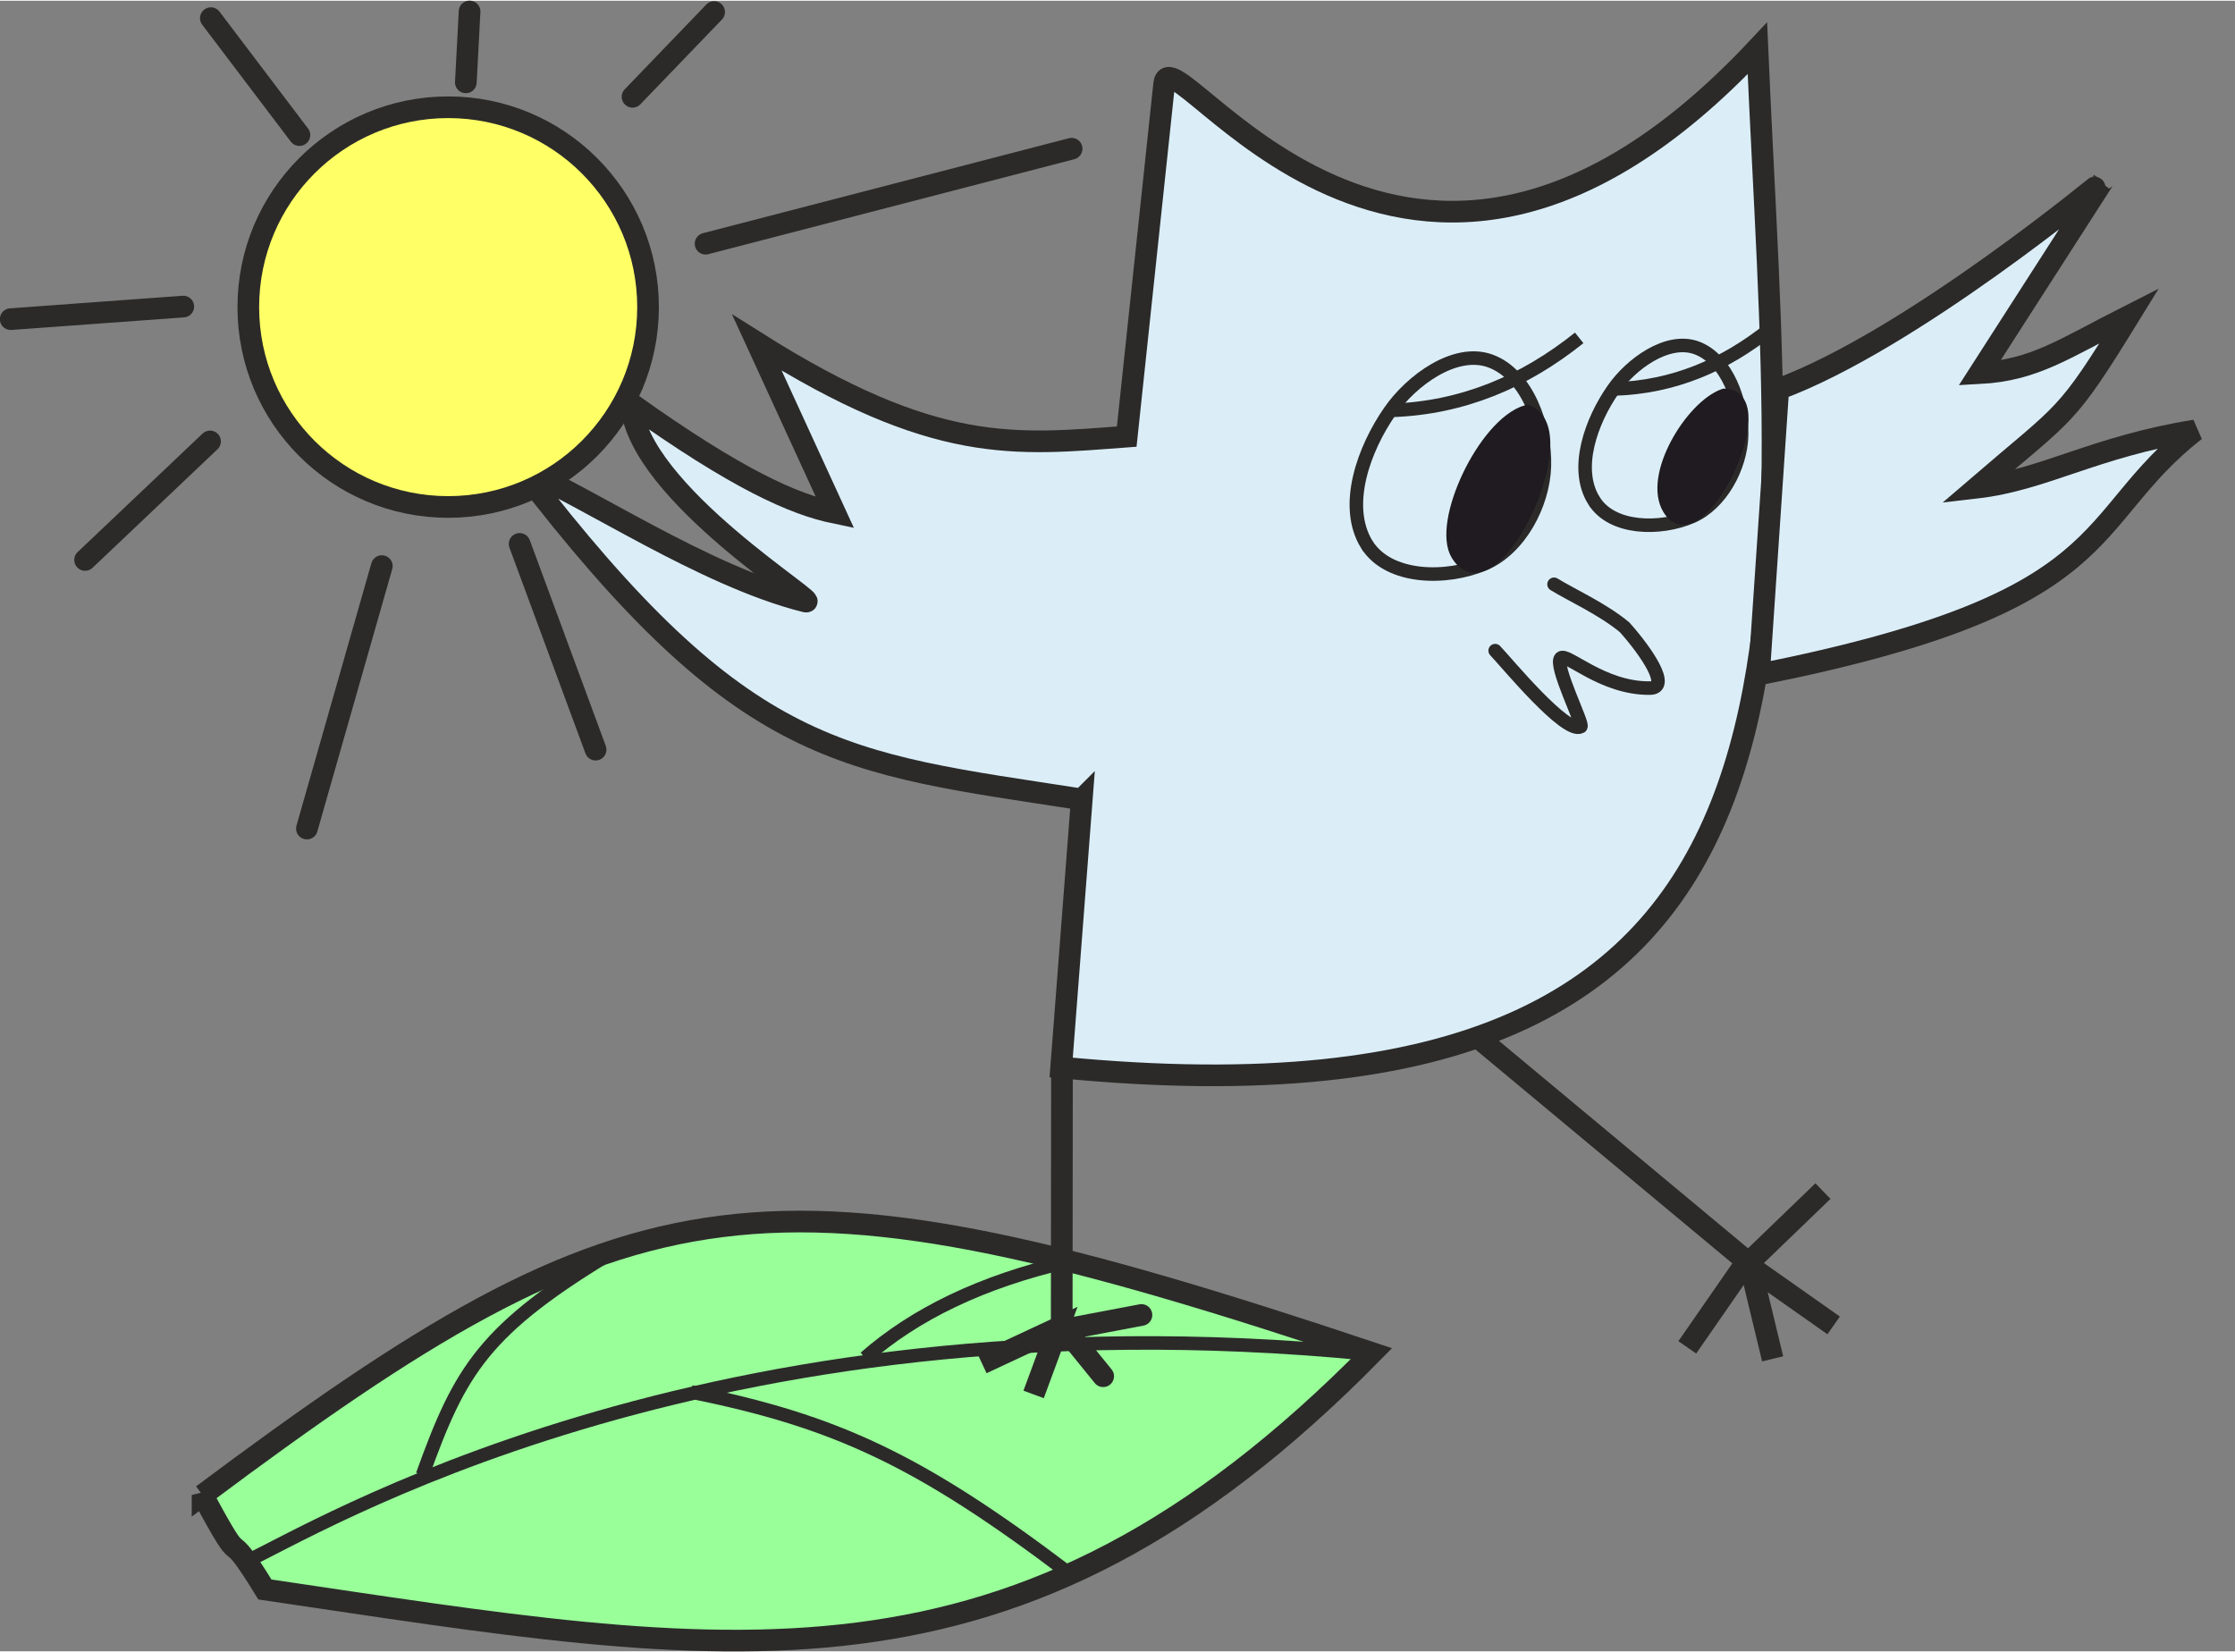
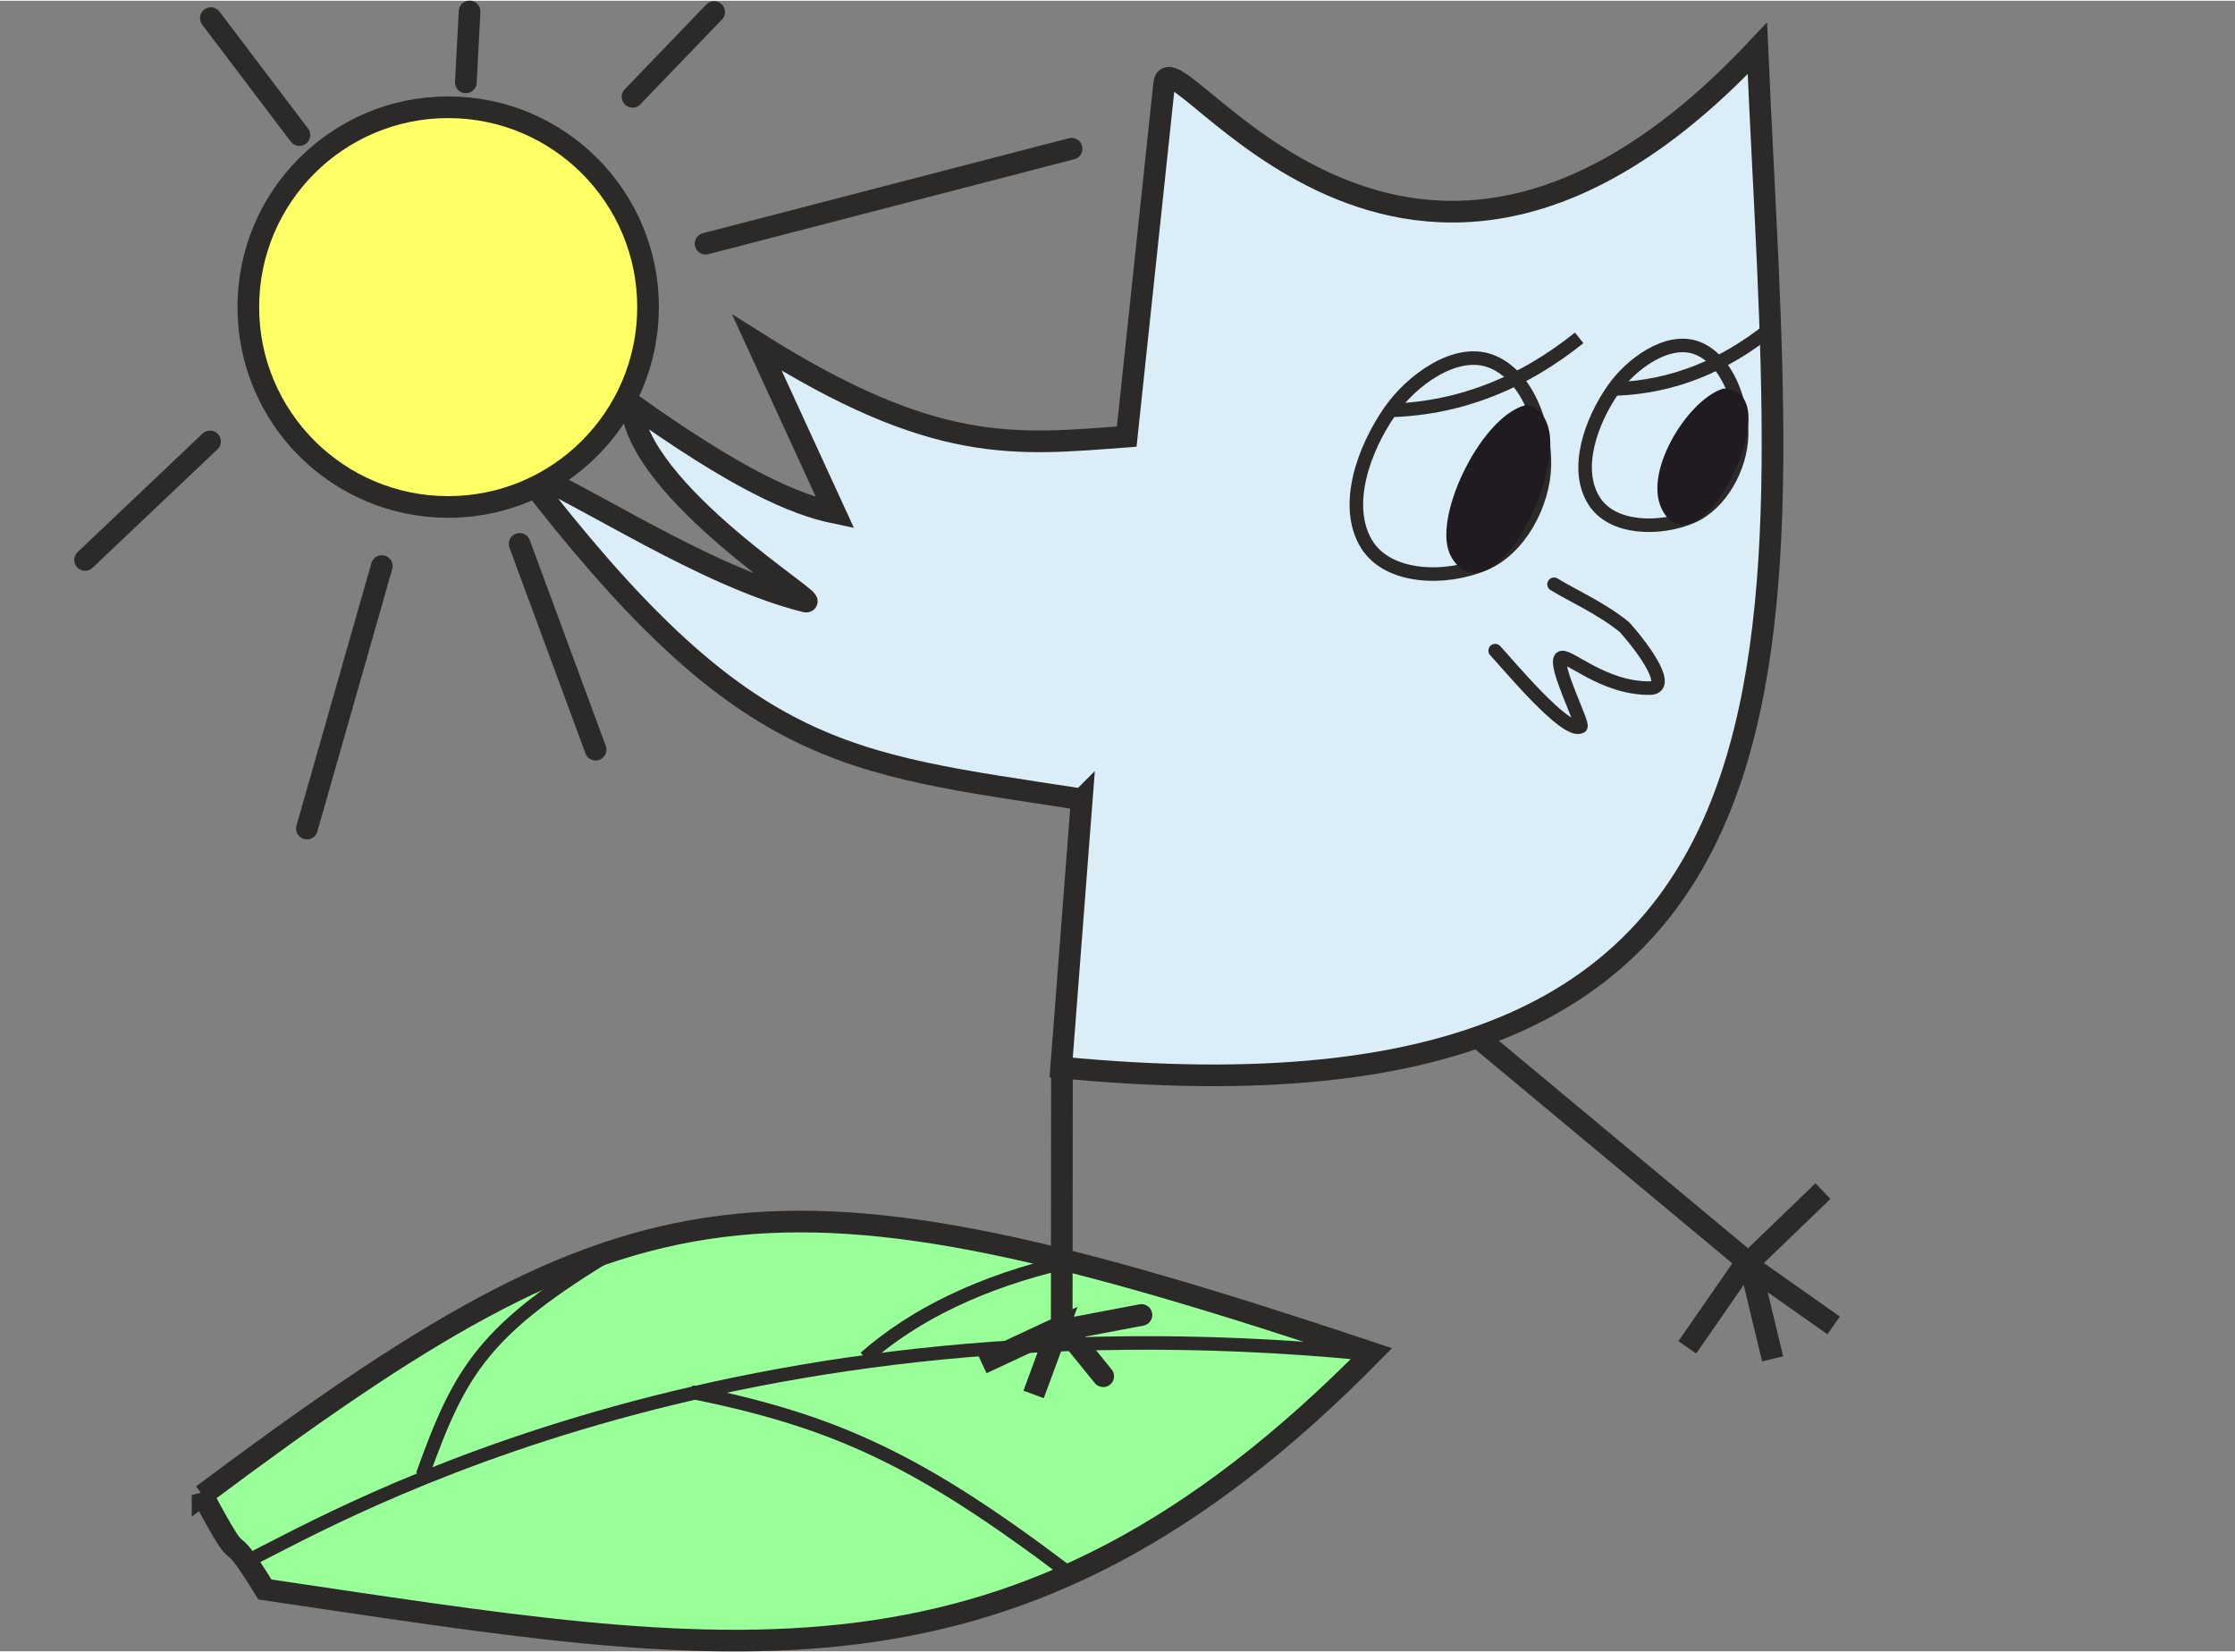
<svg xmlns="http://www.w3.org/2000/svg" xml:space="preserve" width="487px" height="360px" version="1.0" shape-rendering="geometricPrecision" text-rendering="geometricPrecision" image-rendering="optimizeQuality" fill-rule="evenodd" clip-rule="evenodd" viewBox="0 0 8353 6169">
  <rect x="0" y="0" width="8353" height="6169" fill="#808080" stroke="none" />
  <g id="Layer_x0020_1">
    <g id="_195172944">
      <path fill="#99FF99" stroke="#2B2A29" stroke-width="80.973" d="M757 5585c177,329 63,76 233,353 1729,255 2800,476 4138,-884 -2274,-760 -2751,-679 -4371,531z" />
      <path fill="none" stroke="#2B2A29" stroke-width="50.608" d="M5097 5056c-2477,-238 -3945,674 -4175,776" />
      <path fill="none" stroke="#2B2A29" stroke-width="50.608" d="M2583 5200c541,109 854,255 1409,675" />
      <path fill="none" stroke="#2B2A29" stroke-width="50.608" d="M3233 5072c186,-163 434,-284 756,-359" />
      <path fill="none" stroke="#2B2A29" stroke-width="50.608" d="M1579 5510c141,-391 227,-545 730,-845" />
      <g>
        <path fill="#DBEEF8" stroke="#2B2A29" stroke-width="80.973" d="M4043 2985l-77 1002c3009,291 2696,-1626 2602,-3809 -1318,1405 -2193,-86 -2217,132l-140 1319c-416,31 -715,70 -1382,-351l292 636c-155,-32 -366,-126 -762,-408 20,334 731,760 650,739 -378,-95 -824,-399 -1061,-495 834,1089 1198,1096 2095,1235z" />
-         <path fill="#DBEEF8" stroke="#2B2A29" stroke-width="80.973" d="M6646 1452c497,-183 1215,-781 1214,-779l-462 719c206,-11 315,-91 560,-215 -242,393 -228,348 -571,643 252,-29 439,-153 817,-214 -436,341 -265,640 -1630,912l72 -1066z" />
        <line fill="none" stroke="#2B2A29" stroke-width="80.973" x1="3969" y1="3963" x2="3968" y2="4954" />
        <polyline fill="none" stroke="#2B2A29" stroke-width="80.973" points="5531,3881 6535,4717 6813,4449 " />
        <polyline fill="none" stroke="#2B2A29" stroke-width="80.973" points="6853,4951 6542,4732 6625,5076 " />
        <line fill="none" stroke="#2B2A29" stroke-width="80.973" x1="6523" y1="4720" x2="6306" y2="5033" />
        <polyline fill="none" stroke="#2B2A29" stroke-width="80.973" points="3670,5093 3955,4960 3863,5209 " />
        <polyline fill="none" stroke="#2B2A29" stroke-width="80.973" stroke-linecap="round" stroke-linejoin="round" points="4123,5141 3981,4966 4266,4912 " />
        <path fill="#DBEEF8" stroke="#2B2A29" stroke-width="50.608" d="M5108 2032c-89,-145 -10,-359 87,-498 80,-115 243,-235 374,-188 139,50 207,246 203,393 -4,143 -92,309 -223,365 -142,61 -359,59 -441,-72z" />
        <path fill="#1F1B20" stroke="#1F1B20" stroke-width="50.608" d="M5448 2070c-73,-117 100,-487 258,-534 198,66 -123,752 -258,534z" />
        <path fill="none" stroke="#2B2A29" stroke-width="50.608" d="M5201 1531c264,-9 495,-106 701,-271" />
        <path fill="#DBEEF8" stroke="#2B2A29" stroke-width="50.608" d="M5957 1868c-75,-120 -9,-299 72,-415 66,-95 202,-195 311,-156 115,42 172,205 169,328 -3,118 -77,256 -186,303 -118,51 -299,49 -366,-60z" />
        <path fill="#1F1B20" stroke="#1F1B20" stroke-width="50.608" d="M6239 1899c-75,-121 83,-381 205,-424 194,1 -93,606 -205,424z" />
        <path fill="none" stroke="#2B2A29" stroke-width="50.608" d="M6034 1451c220,-7 411,-88 583,-226" />
        <path fill="none" stroke="#2B2A29" stroke-width="50.608" stroke-linecap="round" stroke-linejoin="round" d="M5588 2429c43,45 265,315 320,284 12,-7 -101,-229 -75,-256 21,-22 156,114 333,112 80,0 -13,-136 -94,-227 -83,-69 -201,-122 -264,-161" />
      </g>
      <g>
        <circle fill="#FFFF66" stroke="#2B2A29" stroke-width="80.973" cx="1675" cy="1145" r="747" />
-         <line fill="none" stroke="#2B2A29" stroke-width="80.973" stroke-linecap="round" stroke-linejoin="round" x1="685" y1="1143" x2="40" y2="1190" />
        <line fill="none" stroke="#2B2A29" stroke-width="80.973" stroke-linecap="round" stroke-linejoin="round" x1="785" y1="1647" x2="318" y2="2090" />
        <line fill="none" stroke="#2B2A29" stroke-width="80.973" stroke-linecap="round" stroke-linejoin="round" x1="1427" y1="2113" x2="1147" y2="3094" />
        <line fill="none" stroke="#2B2A29" stroke-width="80.973" stroke-linecap="round" stroke-linejoin="round" x1="1942" y1="2030" x2="2226" y2="2799" />
        <line fill="none" stroke="#2B2A29" stroke-width="80.973" stroke-linecap="round" stroke-linejoin="round" x1="1755" y1="40" x2="1741" y2="305" />
        <line fill="none" stroke="#2B2A29" stroke-width="80.973" stroke-linecap="round" stroke-linejoin="round" x1="2637" y1="908" x2="4005" y2="553" />
        <line fill="none" stroke="#2B2A29" stroke-width="80.973" stroke-linecap="round" stroke-linejoin="round" x1="2364" y1="359" x2="2669" y2="42" />
        <line fill="none" stroke="#2B2A29" stroke-width="80.973" stroke-linecap="round" stroke-linejoin="round" x1="1119" y1="502" x2="788" y2="65" />
      </g>
    </g>
  </g>
</svg>